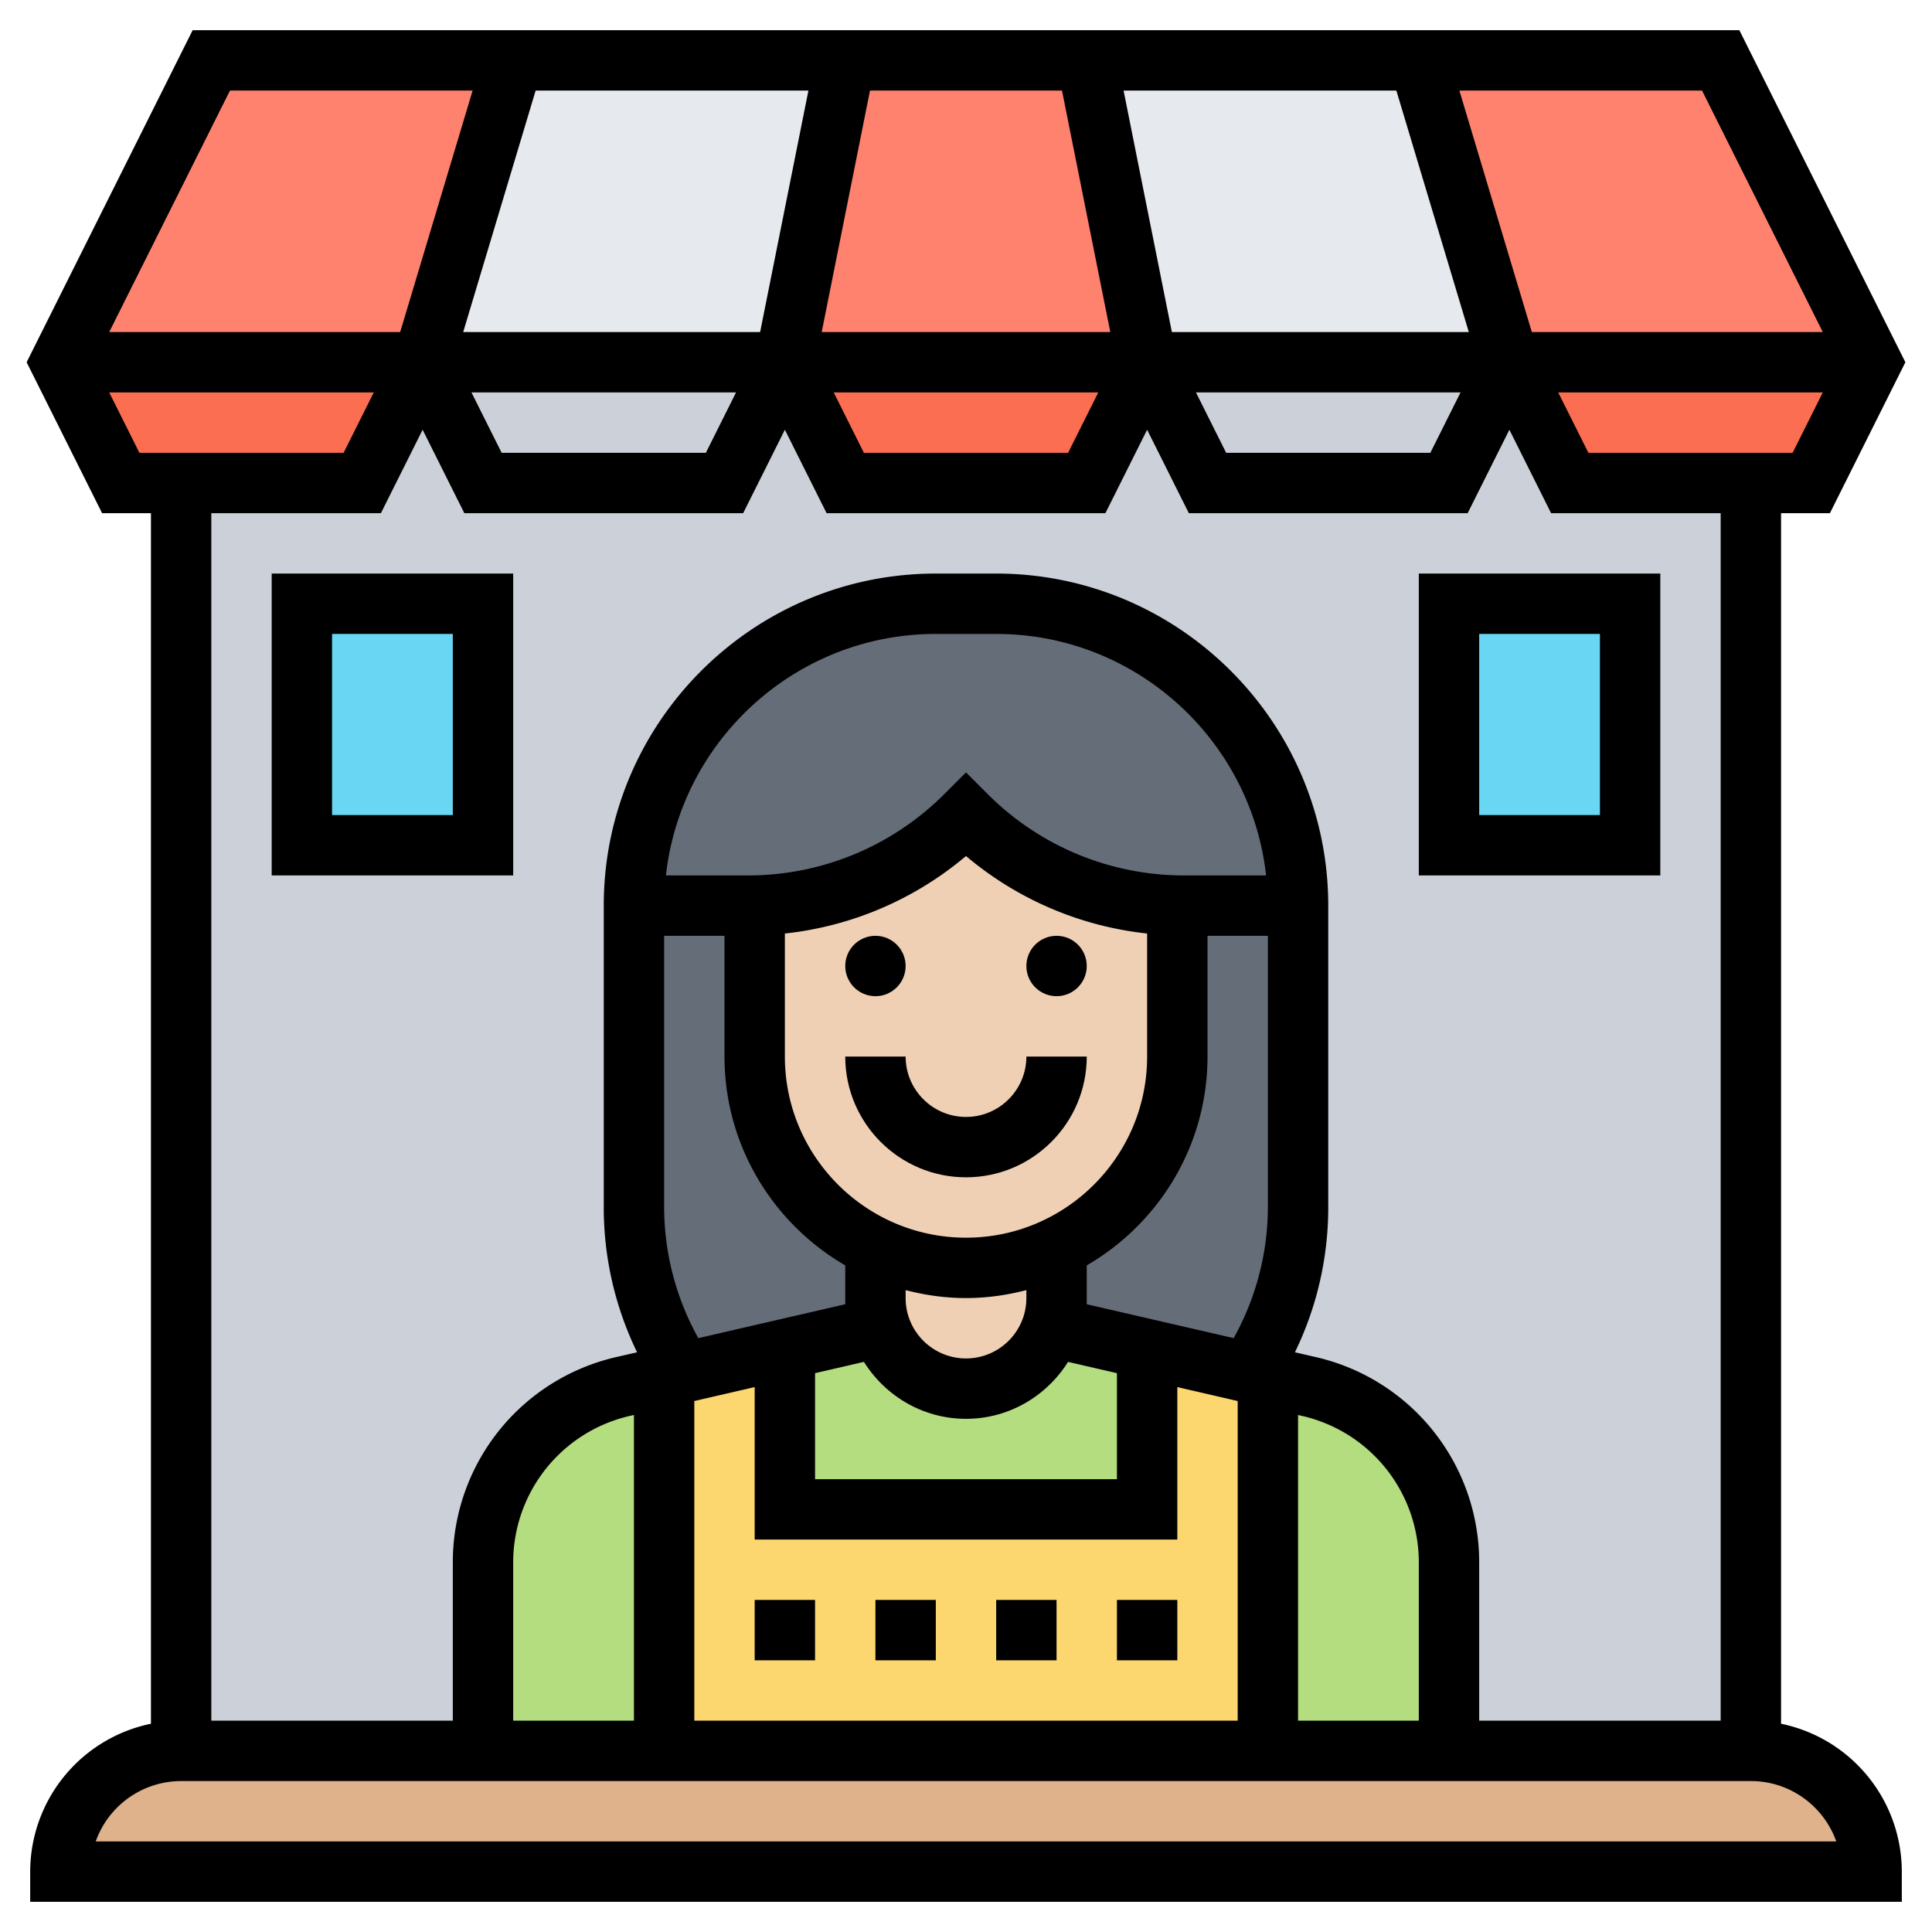
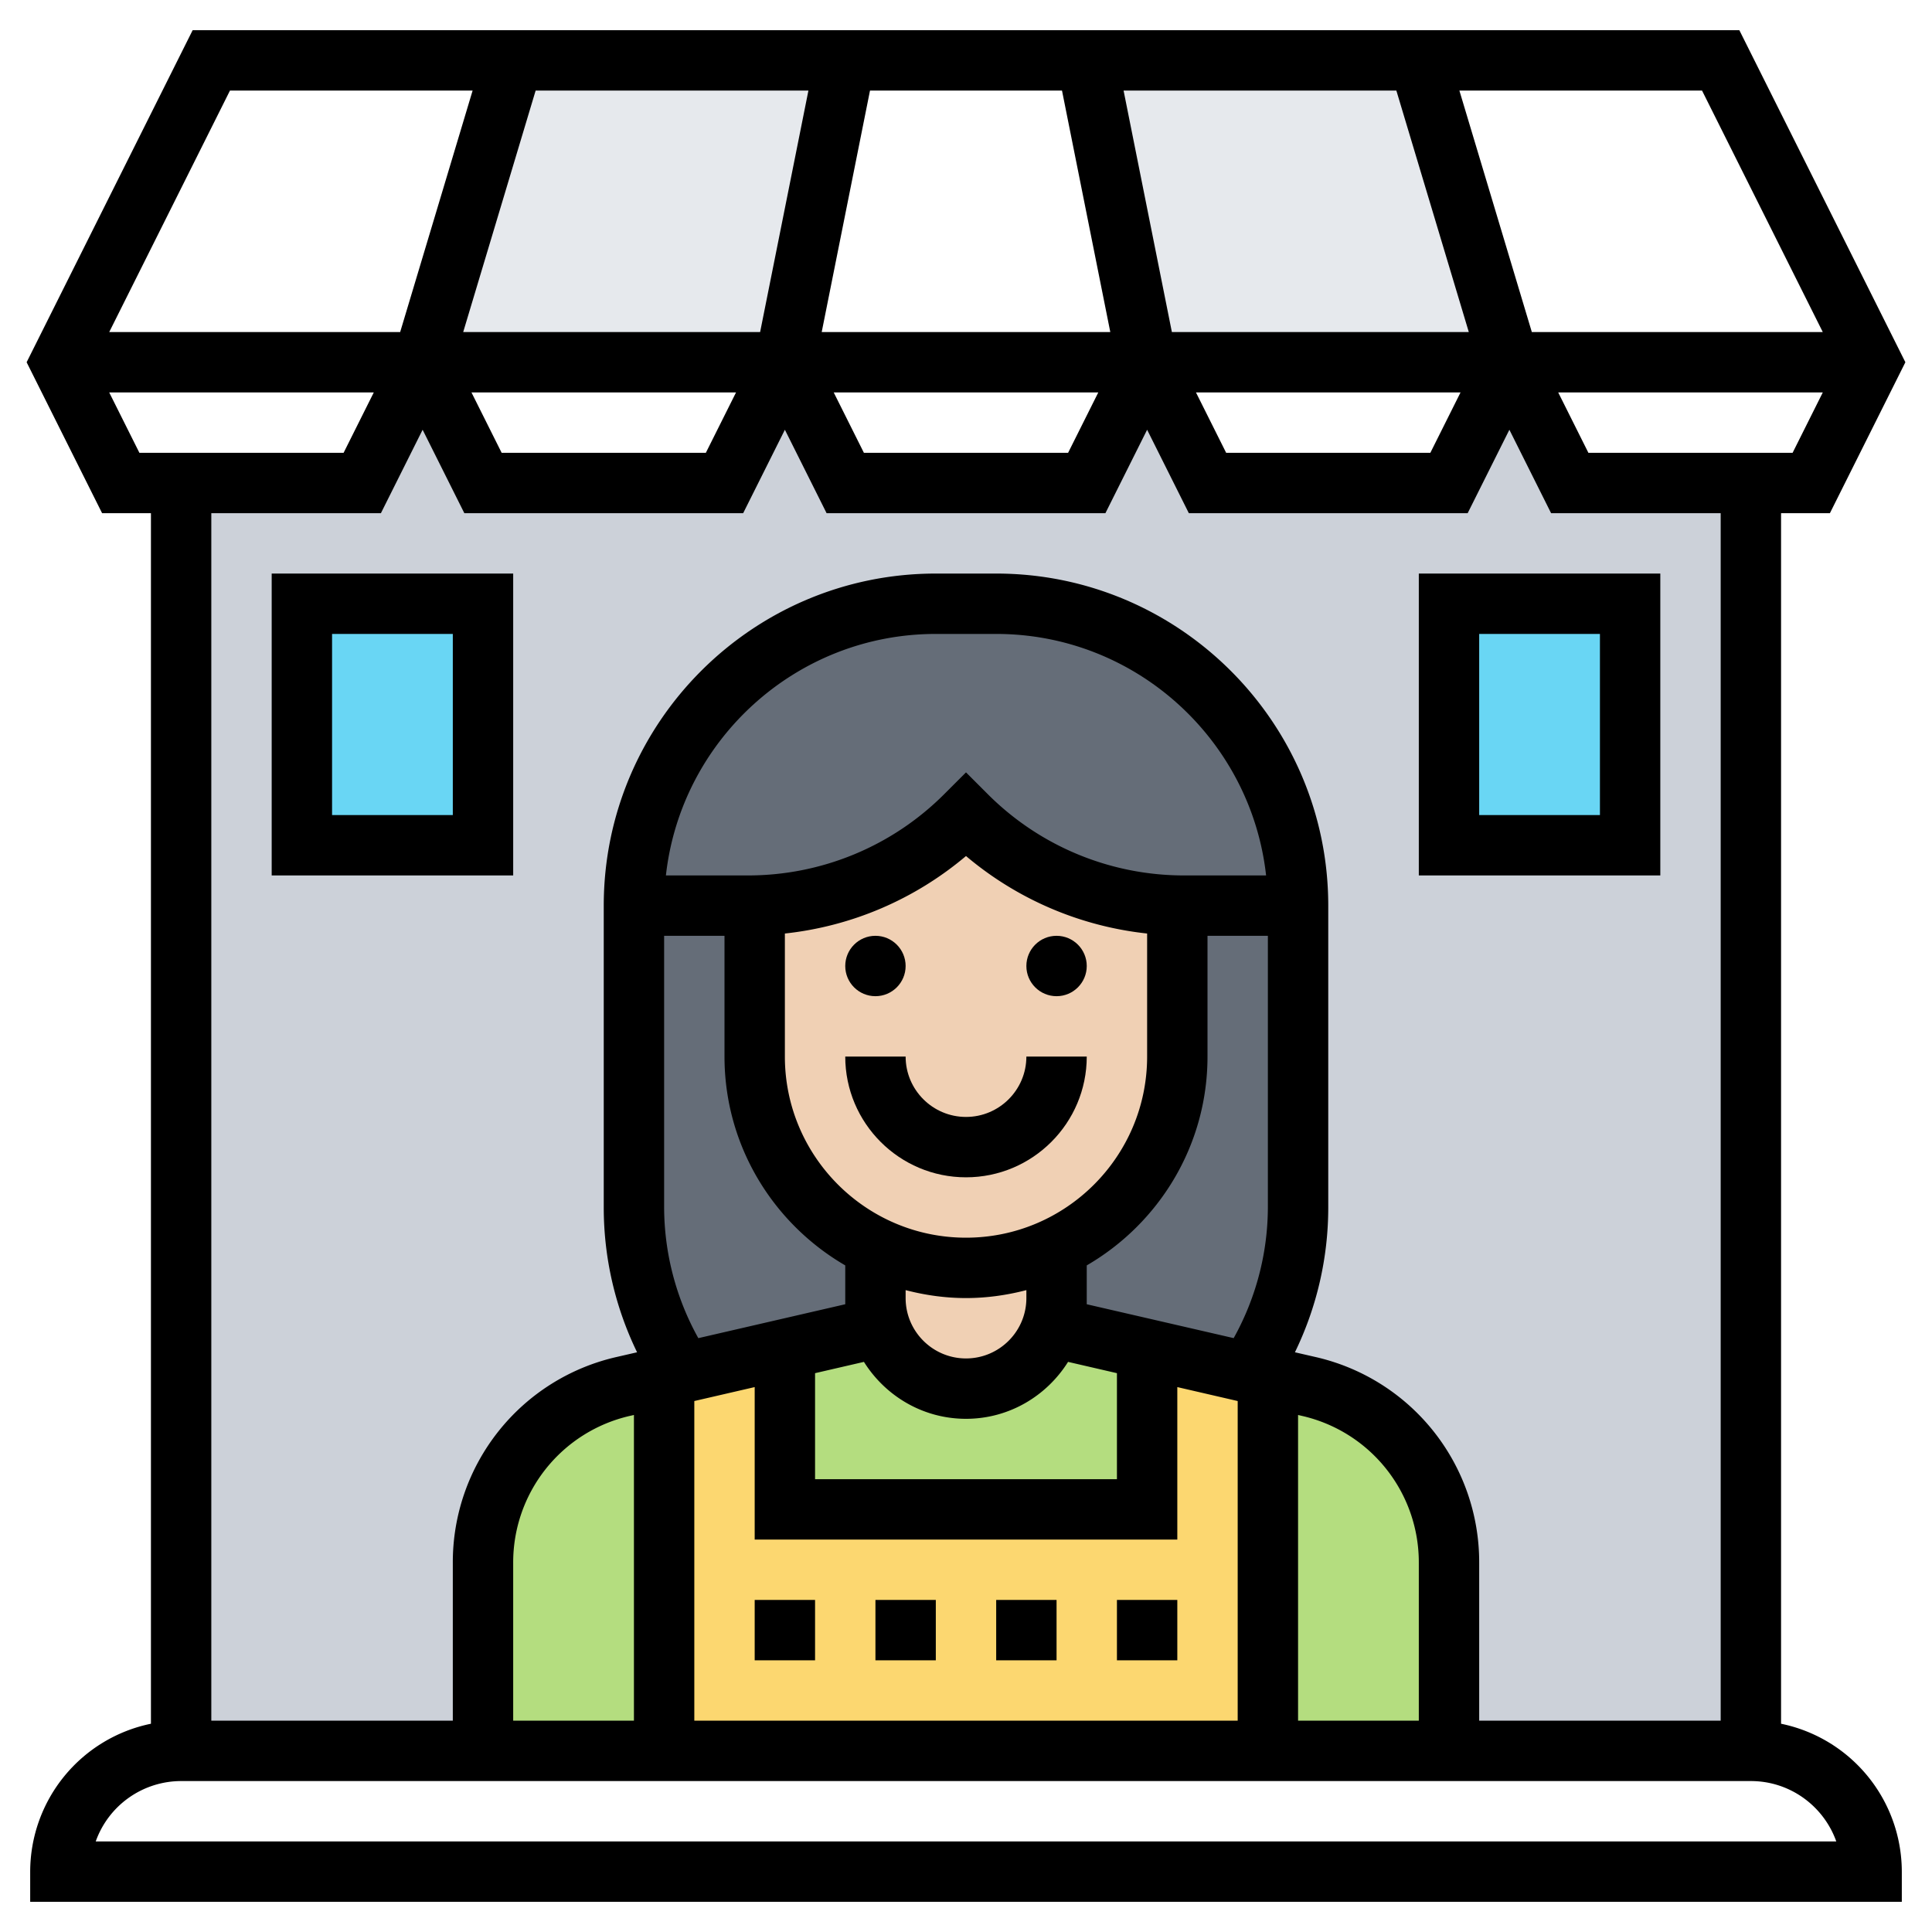
<svg xmlns="http://www.w3.org/2000/svg" version="1.1" width="512" height="512" x="0" y="0" viewBox="0 0 64 64" style="enable-background:new 0 0 512 512" xml:space="preserve" class="">
  <g>
-     <path fill="#dfb28b" d="M62 62H2c0-1.1.45-2.1 1.17-2.83C3.9 58.45 4.9 58 6 58h52c2.21 0 4 1.79 4 4z" opacity="1" data-original="#dfb28b" />
    <path fill="#ccd1d9" d="m52 16-2-4-2 4h-8l-2-4-2 4h-8l-2-4-2 4h-8l-2-4-2 4H6v42h52V16z" opacity="1" data-original="#ccd1d9" class="" />
    <path fill="#b4dd7f" d="M22 45.62V58h-6v-6.23c0-2.79 1.93-5.22 4.65-5.84zM38 44.69V50H26v-5.31l3-.69v-1a2.996 2.996 0 0 0 5.12 2.12c.54-.54.88-1.29.88-2.12v1zM48 51.77V58h-6V45.62l1.35.31c2.72.62 4.65 3.05 4.65 5.84z" opacity="1" data-original="#b4dd7f" />
    <path fill="#fcd770" d="m22 45.62.63-.15 3.37-.78V50h12v-5.31l3.37.78.63.15V58H22z" opacity="1" data-original="#fcd770" />
    <path fill="#f0d0b4" d="m32 42 3-.68V43c0 .83-.34 1.58-.88 2.12S32.83 46 32 46c-1.66 0-3-1.34-3-3v-1.68c.91.44 1.93.68 3 .68z" opacity="1" data-original="#f0d0b4" />
    <path fill="#f0d0b4" d="M39 30v5c0 1.94-.78 3.68-2.05 4.95-.56.56-1.22 1.03-1.95 1.37L32 42c-1.07 0-2.09-.24-3-.68A6.97 6.97 0 0 1 25 35v-5c2.62-.06 5.14-1.14 7-3a10.242 10.242 0 0 0 7 3z" opacity="1" data-original="#f0d0b4" />
    <path fill="#656d78" d="M33 20h-2c-5.52 0-10 4.48-10 10v10c0 2.02.6 3.9 1.63 5.47l3.37-.78 3-.69V41.32A6.97 6.97 0 0 1 25 35v-5c2.62-.06 5.14-1.14 7-3a10.242 10.242 0 0 0 7 3v5c0 1.94-.78 3.68-2.05 4.95-.56.56-1.22 1.03-1.95 1.37V44l3 .69 3.37.78A9.94 9.94 0 0 0 43 40V30c0-5.52-4.48-10-10-10z" opacity="1" data-original="#656d78" class="" />
    <path fill="#69d6f4" d="M10 20h6v8h-6zM48 20h6v8h-6z" opacity="1" data-original="#69d6f4" class="" />
-     <path fill="#ff826e" d="m17 2-3 10H2L7 2zM36 2l2 10H26l2-10zM57 2l5 10H50L47 2z" opacity="1" data-original="#ff826e" />
    <path fill="#e6e9ed" d="m47 2 3 10H38L36 2zM28 2l-2 10H14l3-10z" opacity="1" data-original="#e6e9ed" class="" />
-     <path fill="#ccd1d9" d="m26 12-2 4h-8l-2-4zM50 12l-2 4h-8l-2-4z" opacity="1" data-original="#ccd1d9" class="" />
-     <path fill="#fc6e51" d="m62 12-2 4h-8l-2-4zM38 12l-2 4h-8l-2-4zM14 12l-2 4H4l-2-4z" opacity="1" data-original="#fc6e51" />
    <path d="M59 57.101V17h1.618l2.5-5-5.5-11H6.382l-5.5 11 2.5 5H5v40.101A5.01 5.01 0 0 0 1 62v1h62v-1a5.01 5.01 0 0 0-4-4.899zM52.618 15l-1-2h8.764l-1 2zM36.78 11h-9.56l1.6-8h6.36zm.44-8h9.036l2.4 8H38.82zm-12.04 8h-9.836l2.4-8h9.036zm-.798 2-1 2h-6.764l-1-2zm12 0-1 2h-6.764l-1-2zm12 0-1 2h-6.764l-1-2zm12-2h-9.638l-2.4-8h8.038zM7.618 3h8.038l-2.4 8H3.618zm-4 10h8.764l-1 2H4.618zm9 4L14 14.236 15.382 17h9.236L26 14.236 27.382 17h9.236L38 14.236 39.382 17h9.236L50 14.236 51.382 17H57v40h-8v-5.227a6.97 6.97 0 0 0-5.426-6.821l-.678-.156A10.969 10.969 0 0 0 44 40V30c0-6.065-4.935-11-11-11h-2c-6.065 0-11 4.935-11 11v10c0 1.675.382 3.308 1.104 4.796l-.678.156A6.97 6.97 0 0 0 15 51.773V57H7V17zM22 40v-9h2v4c0 2.953 1.613 5.532 4 6.918v1.287l-4.867 1.123A8.956 8.956 0 0 1 22 40zm18.867 4.327L36 43.205v-1.287c2.387-1.386 4-3.964 4-6.918v-4h2v9a8.95 8.95 0 0 1-1.133 4.327zM27 45.488l1.619-.374C29.327 46.242 30.573 47 32 47s2.673-.758 3.381-1.886l1.619.374V49H27zm-1-14.564a11.139 11.139 0 0 0 6-2.567 11.139 11.139 0 0 0 6 2.567V35c0 3.309-2.691 6-6 6s-6-2.691-6-6zm4 11.813c.641.166 1.308.263 2 .263s1.359-.097 2-.263V43c0 1.103-.897 2-2 2s-2-.897-2-2zM39.243 29a9.182 9.182 0 0 1-6.536-2.707L32 25.586l-.707.707A9.182 9.182 0 0 1 24.757 29h-2.698c.5-4.493 4.317-8 8.941-8h2c4.624 0 8.441 3.507 8.941 8zM17 57v-5.227a4.978 4.978 0 0 1 3.876-4.872l.124-.028V57zm6-10.589 2-.462V51h14v-5.051l2 .462V57H23zm20 .462.124.029A4.976 4.976 0 0 1 47 51.773V57h-4zM3.171 61A3.006 3.006 0 0 1 6 59h52c1.304 0 2.416.836 2.829 2z" fill="#000000" opacity="1" data-original="#000000" class="" />
    <path d="M32 39c2.206 0 4-1.794 4-4h-2c0 1.103-.897 2-2 2s-2-.897-2-2h-2c0 2.206 1.794 4 4 4z" fill="#000000" opacity="1" data-original="#000000" class="" />
    <circle cx="35" cy="32" r="1" fill="#000000" opacity="1" data-original="#000000" class="" />
    <circle cx="29" cy="32" r="1" fill="#000000" opacity="1" data-original="#000000" class="" />
    <path d="M37 53h2v2h-2zM29 53h2v2h-2zM33 53h2v2h-2zM25 53h2v2h-2zM17 29V19H9v10zm-6-8h4v6h-4zM55 19h-8v10h8zm-2 8h-4v-6h4z" fill="#000000" opacity="1" data-original="#000000" class="" />
  </g>
</svg>